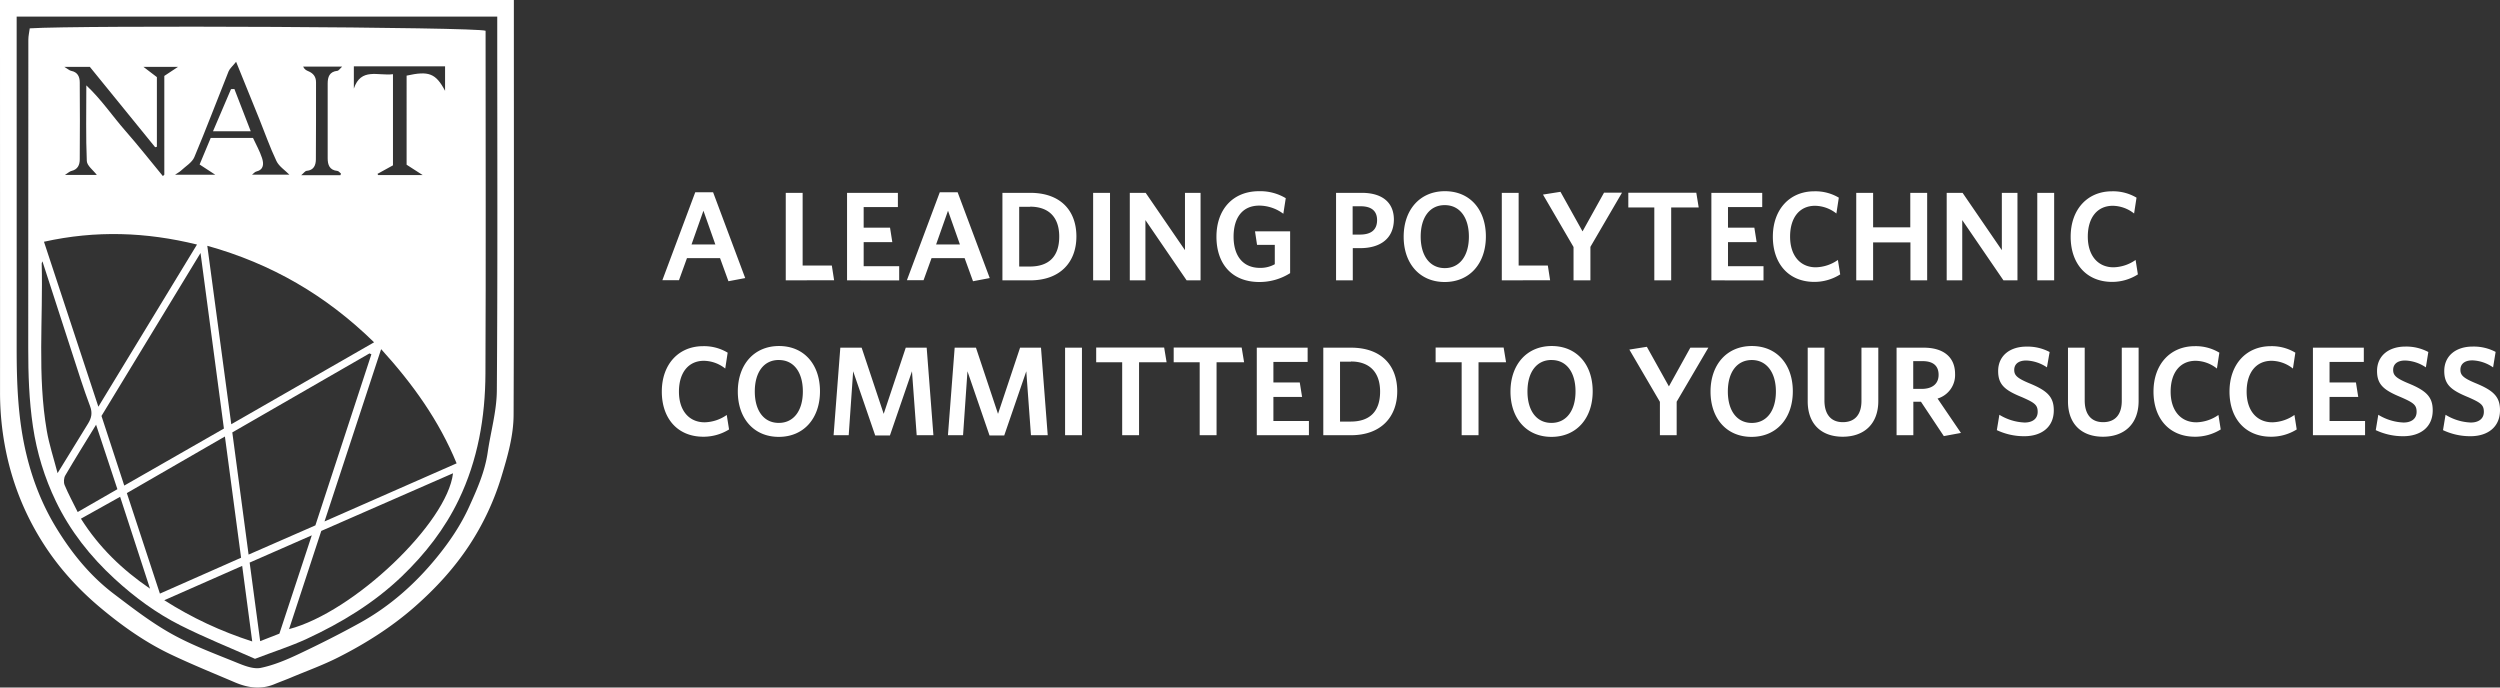
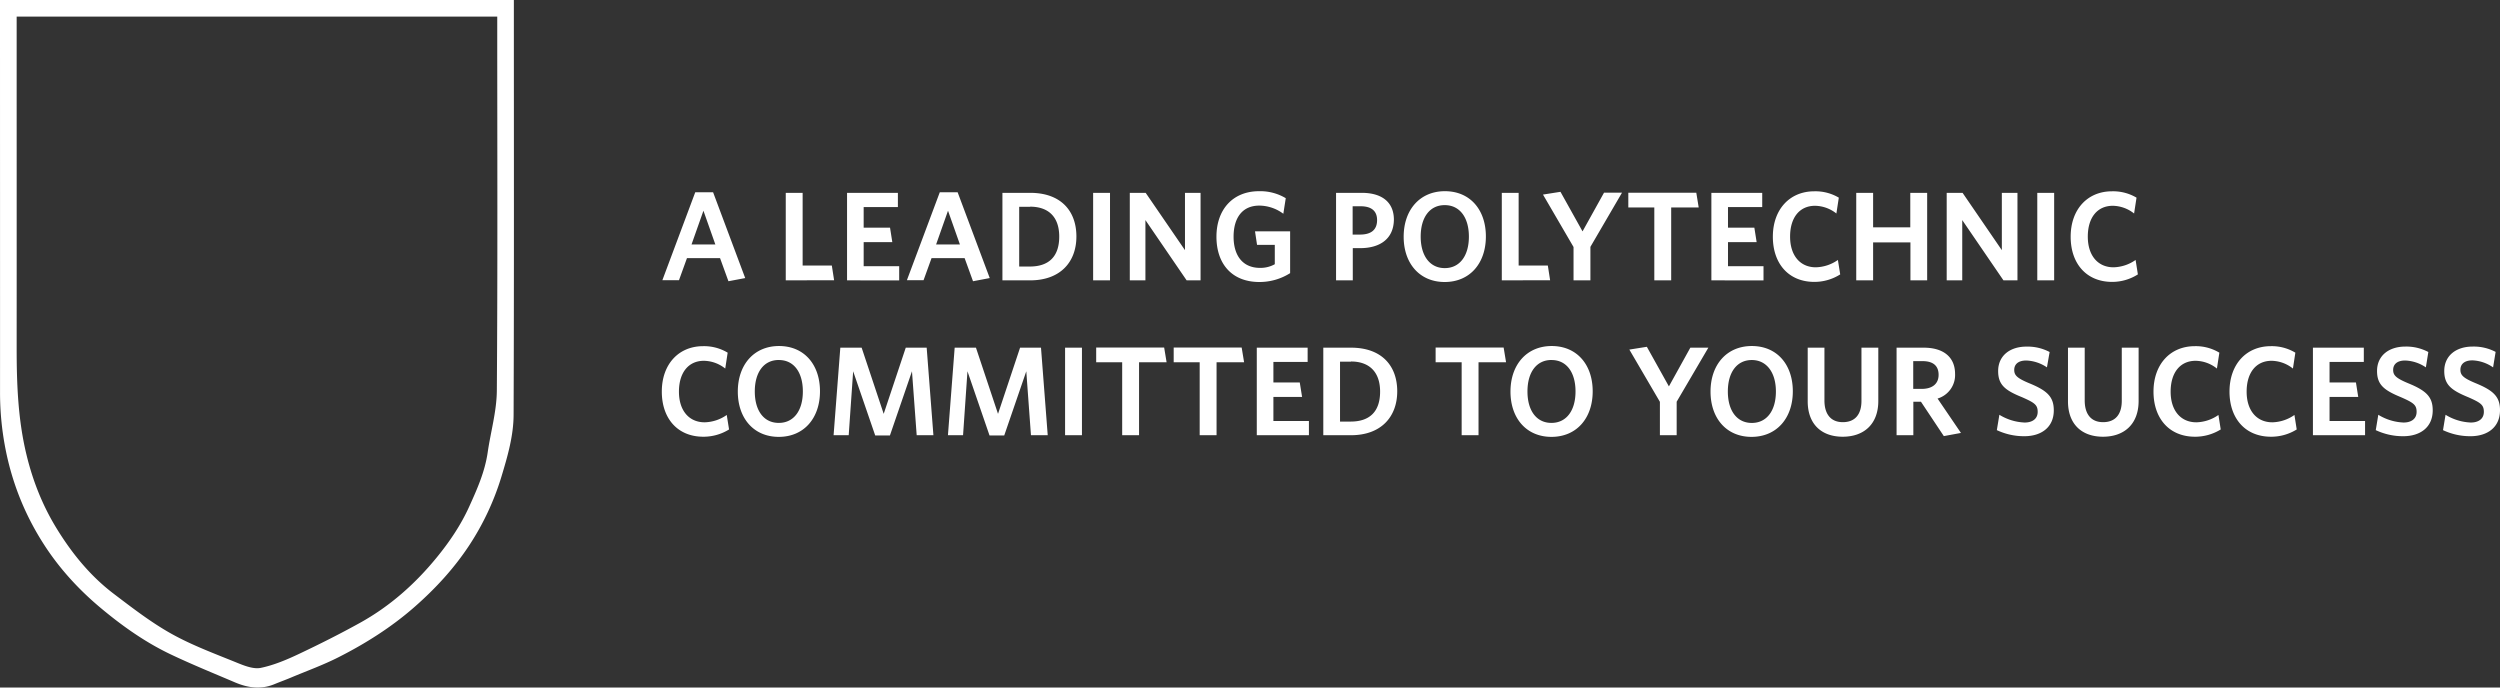
<svg xmlns="http://www.w3.org/2000/svg" id="Layer_2" data-name="Layer 2" viewBox="0 0 679.95 187">
  <rect x="0" y="0" width="679.95" height="187" fill="#333333" stroke="none" />
  <defs>
    <style>.cls-1{fill:#fff;stroke-width:0}</style>
  </defs>
  <g id="Layer_1-2" data-name="Layer 1">
    <g id="NAIT">
      <path class="cls-1" d="m198.12 76.49-2.28-6.28h-9l-2.17 6h-4.52l8.94-23.91h4.86l8.73 23.33-4.56.86zm-6.8-19.18-3.24 9.18h6.48l-3.24-9.18zM213.71 76.25v-23.8h4.59v19.77h7.94l.62 4-13.15.03zM230.38 76.25v-23.8h13.83v3.86h-9.31v5.61h7.17l.62 3.93h-7.79v6.56h9.66v3.86l-14.18-.02zM264.64 76.49l-2.28-6.28h-9l-2.17 6h-4.53l8.94-23.91h4.86l8.73 23.33-4.55.86zm-6.8-19.18-3.24 9.18h6.48l-3.24-9.18zM280.2 76.25h-7.56v-23.8h7.56c8.28 0 12.56 4.86 12.56 11.87s-4.45 11.93-12.56 11.93zm0-20h-3v16.24h2.89c5 0 8-2.55 8-8.14s-3.17-8.14-7.93-8.14l.04.04zM297.31 76.25v-23.8h4.59v23.8h-4.59zM322.74 76.25l-11.21-16.39v16.39h-4.25v-23.8h4.32l10.69 15.59V52.45h4.24v23.8h-3.79zM342.54 76.7c-7.55 0-11.69-5-11.69-12.32S335.23 52 342.46 52c2.54-.06 5.05.6 7.24 1.9l-.66 4.24a11.059 11.059 0 0 0-6.53-2.22c-4.66 0-7 3.38-7 8.45s2.41 8.49 7.21 8.49c1.4.02 2.78-.32 4-1v-5.27h-4.83l-.55-3.67h9.55v11.37c-2.5 1.58-5.39 2.41-8.35 2.41zM369.93 67.49h-2v8.76h-4.55v-23.8h7c5.45 0 8.73 2.52 8.73 7.31-.07 5.16-3.73 7.73-9.18 7.73zm.14-11.39h-2.18v7.7h2c2.93 0 4.65-1.21 4.65-3.94 0-2.48-1.54-3.76-4.47-3.76zM392.92 76.7c-6.76 0-11.15-5-11.15-12.32S386.19 52 392.99 52s11.14 5 11.14 12.32-4.38 12.38-11.21 12.38zm0-20.91c-4.07 0-6.52 3.35-6.52 8.56s2.48 8.57 6.55 8.57 6.56-3.35 6.56-8.56-2.49-8.57-6.56-8.57h-.03zM408.46 76.25v-23.8h4.58v19.77h7.94l.62 4-13.14.03zM432.56 67.14v9.11h-4.59v-9.07l-8.31-14.26 4.76-.75 6 10.76 5.84-10.52h4.89l-8.59 14.73zM454.53 56.42v19.83h-4.59V56.42h-7.07v-4h18.49l.65 4h-7.48zM465.46 76.25v-23.8h13.83v3.86h-9.31v5.61h7.17l.62 3.93h-7.79v6.56h9.66v3.86l-14.18-.02zM493.46 76.67c-6.93 0-11.28-4.9-11.28-12.29s4.55-12.35 11.28-12.35c2.34-.06 4.65.54 6.66 1.73l-.66 4.31a9.58 9.58 0 0 0-5.8-2.1c-4.21 0-6.79 3.2-6.79 8.38s2.76 8.35 7 8.35c2.15-.06 4.24-.75 6-2l.63 3.93a13.118 13.118 0 0 1-7.04 2.04zM519.6 76.25V65.92h-10.15v10.33h-4.59v-23.8h4.59v9.38h10.11v-9.38h4.59v23.8h-4.55zM544.9 76.25l-11.21-16.39v16.39h-4.23v-23.8h4.32l10.68 15.59V52.45h4.25v23.8h-3.81zM554.1 76.25v-23.8h4.59v23.8h-4.59zM574.46 76.67c-6.93 0-11.28-4.9-11.28-12.29s4.52-12.35 11.25-12.35c2.34-.06 4.65.54 6.66 1.73l-.66 4.31a9.529 9.529 0 0 0-5.79-2.1c-4.21 0-6.8 3.2-6.8 8.38s2.76 8.35 7 8.35c2.15-.06 4.24-.75 6-2l.62 3.93a13.045 13.045 0 0 1-7 2.04zM191.28 118.78c-6.93 0-11.28-4.9-11.28-12.28s4.52-12.35 11.25-12.35c2.34-.05 4.65.56 6.66 1.77l-.66 4.32a9.506 9.506 0 0 0-5.8-2.11c-4.2 0-6.79 3.21-6.79 8.39s2.76 8.34 7 8.34c2.15-.06 4.24-.75 6-2l.63 3.94c-2.1 1.31-4.53 1.99-7.01 1.98zM211.81 118.82c-6.76 0-11.14-5-11.14-12.32s4.41-12.39 11.21-12.39 11.14 5 11.14 12.32-4.38 12.39-11.21 12.39zm0-20.91c-4.08 0-6.52 3.35-6.52 8.56s2.44 8.55 6.52 8.55 6.55-3.35 6.55-8.55-2.44-8.55-6.51-8.55h-.04zM249.32 118.37l-1.28-17.39-6 17.46h-4l-6-17.46-1.21 17.39h-4.11l1.83-23.81h5.8l6 18 6-18h5.69l1.83 23.81h-4.55zM280.4 118.37l-1.27-17.39-6 17.46h-4l-6-17.46-1.2 17.39h-4.11l1.83-23.81h5.79l6 18 6-18h5.69l1.83 23.81h-4.56zM289.68 118.37V94.56h4.59v23.81h-4.59zM309.8 98.53v19.84h-4.59V98.53h-7.07v-4h18.49l.66 4h-7.49zM330.88 98.53v19.84h-4.59V98.53h-7.07v-4h18.49l.66 4h-7.49zM341.82 118.37V94.56h13.83v3.87h-9.31v5.59h7.17l.63 3.93h-7.8v6.55H356v3.87h-14.18zM367.46 118.37h-7.55V94.56h7.55c8.28 0 12.56 4.87 12.56 11.87s-4.46 11.94-12.56 11.94zm0-20h-3v16.29h2.9c5 0 8-2.56 8-8.14s-3.18-8.2-7.9-8.2v.05zM402.13 98.53v19.84h-4.59V98.53h-7.08v-4h18.5l.66 4h-7.49zM421.96 118.82c-6.76 0-11.14-5-11.14-12.32s4.42-12.39 11.21-12.39 11.15 5 11.15 12.32-4.38 12.39-11.22 12.39zm0-20.91c-4.07 0-6.52 3.35-6.52 8.56s2.45 8.55 6.52 8.55 6.55-3.35 6.55-8.55-2.44-8.55-6.51-8.55h-.04zM456.02 109.26v9.11h-4.56v-9.08l-8.31-14.21 4.76-.76 6 10.77 5.83-10.53h4.9l-8.62 14.7zM476.37 118.82c-6.76 0-11.14-5-11.14-12.32s4.42-12.39 11.23-12.39 11.15 5 11.15 12.32-4.41 12.39-11.24 12.39zm.09-20.9c-4.07 0-6.52 3.35-6.52 8.56s2.45 8.55 6.52 8.55 6.55-3.35 6.55-8.55-2.55-8.56-6.55-8.56zM501.18 118.78c-5.76 0-9.52-3.41-9.52-9.62v-14.6h4.55v14.36c0 3.63 1.66 5.9 5 5.9s5.07-2.13 5.07-5.79V94.56h4.58v14.49c.01 6.32-3.92 9.73-9.68 9.73zM533.34 117.75l-4.66.86-6.22-9.35h-2.07v9.11h-4.56V94.56h7.39c5.31 0 8.52 2.52 8.52 7.14.07 1.49-.36 2.95-1.23 4.17a6.728 6.728 0 0 1-3.53 2.53l6.36 9.35zm-10.46-19.53h-2.52v7.55h2.32c2.82 0 4.58-1.34 4.58-3.82s-1.51-3.73-4.38-3.73zM550.59 118.64c-2.59.02-5.15-.55-7.49-1.65l.69-4.18c2.07 1.28 4.44 2.01 6.87 2.11 2.1 0 3.55-1 3.55-2.9s-.83-2.48-4.28-4c-4.62-1.87-6.47-3.38-6.47-7.1 0-4.2 3.24-6.65 7.69-6.65 2.2-.06 4.37.45 6.31 1.47l-.73 4.18a10.685 10.685 0 0 0-5.62-1.87c-2.28 0-3.28 1.11-3.28 2.56s.76 2.24 4.07 3.62c4.9 2 6.69 3.69 6.69 7.38 0 4.62-3.41 7.03-8 7.03zM571.97 118.78c-5.76 0-9.52-3.41-9.52-9.62v-14.6H567v14.36c0 3.63 1.66 5.9 5 5.9s5.08-2.13 5.08-5.79V94.56h4.58v14.49c0 6.32-3.93 9.73-9.69 9.73zM596.99 118.78c-6.93 0-11.28-4.9-11.28-12.28s4.52-12.35 11.25-12.35c2.34-.05 4.65.56 6.66 1.77l-.66 4.32a9.478 9.478 0 0 0-5.79-2.11c-4.21 0-6.8 3.21-6.8 8.39s2.76 8.34 7 8.34c2.15-.06 4.24-.75 6-2l.62 3.94c-2.1 1.3-4.53 1.99-7 1.98zM617.66 118.78c-6.93 0-11.28-4.9-11.28-12.28s4.52-12.35 11.25-12.35c2.34-.05 4.65.56 6.66 1.77l-.66 4.32a9.528 9.528 0 0 0-5.8-2.11c-4.21 0-6.79 3.21-6.79 8.39s2.76 8.34 7 8.34c2.15-.06 4.24-.75 6-2l.62 3.94c-2.1 1.31-4.53 1.99-7 1.98zM629.07 118.37V94.56h13.84v3.87h-9.32v5.59h7.18l.62 3.93h-7.8v6.55h9.66v3.87h-14.18zM653.65 118.64c-2.59.02-5.15-.55-7.49-1.65l.69-4.18c2.07 1.28 4.44 2.01 6.87 2.11 2.1 0 3.55-1 3.55-2.9s-.83-2.48-4.28-4c-4.62-1.9-6.48-3.41-6.48-7.11 0-4.2 3.24-6.65 7.69-6.65 2.18-.05 4.33.46 6.26 1.48l-.67 4.18a10.685 10.685 0 0 0-5.62-1.87c-2.28 0-3.28 1.11-3.28 2.56s.76 2.24 4.07 3.62c4.9 2 6.69 3.69 6.69 7.38 0 4.62-3.41 7.03-8 7.03zM671.93 118.64c-2.59.02-5.14-.55-7.48-1.65l.69-4.18a14.15 14.15 0 0 0 6.86 2.11c2.11 0 3.56-1 3.56-2.9s-.83-2.48-4.28-4c-4.63-1.9-6.49-3.41-6.49-7.11 0-4.2 3.25-6.65 7.7-6.65 2.18-.06 4.34.44 6.27 1.45l-.69 4.21c-1.65-1.16-3.6-1.82-5.61-1.91-2.28 0-3.28 1.11-3.28 2.56s.76 2.24 4.07 3.62c4.9 2 6.7 3.69 6.7 7.38 0 4.66-3.43 7.07-8.02 7.07zM0 0h139.76v2.36c0 36.81.07 73.64-.07 110.45-.02 5.74-1.64 11.33-3.32 16.86a71.988 71.988 0 0 1-8.66 18.52c-4.14 6.32-9.2 11.82-14.89 16.82-6.31 5.55-13.33 9.98-20.76 13.75-4.17 2.12-8.6 3.71-12.92 5.53-1.48.62-2.99 1.17-4.48 1.78-3.66 1.53-7.25 1.02-10.76-.48-5.86-2.5-11.76-4.89-17.51-7.63-6.9-3.29-13.1-7.68-18.97-12.58-5.71-4.77-10.73-10.18-14.83-16.32-5.3-7.96-8.95-16.61-10.92-26.08a79.765 79.765 0 0 1-1.66-16.34C.02 72.01 0 37.37 0 2.75V0zm4.53 4.53v2.82c0 29.07.02 58.14 0 87.21 0 9.76.34 19.44 2.65 29.02 1.74 7.24 4.42 14 8.31 20.29 4.13 6.7 9.06 12.76 15.34 17.55 5.1 3.87 10.21 7.83 15.77 10.94 5.73 3.2 11.98 5.49 18.08 7.98 1.98.8 4.36 1.71 6.29 1.3 3.54-.74 6.99-2.2 10.29-3.76 5.63-2.66 11.2-5.46 16.65-8.48 8.1-4.48 14.93-10.53 20.78-17.67 3.51-4.28 6.61-8.84 8.92-13.93 2.16-4.76 4.27-9.5 5.03-14.74.81-5.61 2.45-11.21 2.49-16.82.24-33.05.11-66.12.11-99.18V4.52H4.53z" />
-       <path class="cls-1" d="M69.34 179.18c-6.63-2.95-13.6-5.74-20.29-9.11-6.55-3.3-12.45-7.65-17.9-12.66-6.61-6.08-12.05-12.98-15.93-21.02-3.11-6.45-5.19-13.23-6.26-20.39-1.06-7.12-1.29-14.22-1.28-21.38.03-27.94 0-55.88.03-83.82 0-1.06.26-2.11.38-3.09 13.8-.89 121.95-.37 123.98.66v2.61c0 30.2.1 60.4-.04 90.6-.05 11.91-2.07 23.57-7.28 34.38-3.79 7.88-9.11 14.71-15.47 20.81-7.61 7.29-16.44 12.62-25.88 17-4.33 2-8.91 3.45-14.06 5.42zm-6.43-63.8c13.12-7.53 25.85-14.83 38.83-22.28-13.06-12.78-27.92-21.39-45.36-26.25 2.18 16.23 4.32 32.18 6.52 48.53zm-29.12 16.69c9.14-5.24 18.13-10.38 27.11-15.51-2.12-15.96-4.23-31.74-6.36-47.75-9.03 14.85-17.97 29.55-26.94 44.32 2.01 6.14 4.04 12.34 6.2 18.95zm29.39-14.47c1.48 11.07 2.95 22.1 4.43 33.24l18.17-7.95c5.08-15.53 10.16-31.03 15.23-46.53-.17-.08-.35-.17-.52-.24-12.32 7.1-24.65 14.19-37.31 21.49zm-36.42-6.99c9.01-14.82 17.88-29.39 26.82-44.1-13.89-3.41-27.53-3.89-41.62-.76 4.91 14.91 9.83 29.79 14.79 44.86zm7.74 23.5c2.99 9.08 5.95 18.1 8.99 27.34 7.57-3.34 14.87-6.57 22.08-9.76-1.49-11.11-2.93-21.91-4.4-32.97-9 5.18-17.78 10.26-26.67 15.39zm53.77 7.71c12.08-5.32 23.83-10.48 35.92-15.8-4.76-11.57-11.84-21.51-20.53-31.06-5.18 15.79-10.24 31.18-15.4 46.87zm-9.66 29.29c17.62-4.62 43.05-28.89 44.6-42.39-11.93 5.22-23.83 10.43-35.83 15.68-2.86 8.72-5.76 17.57-8.76 26.7zM15.65 128.7c3.02-4.92 5.67-9.23 8.32-13.53.91-1.49 1.22-2.86.53-4.69-1.78-4.73-3.29-9.57-4.85-14.38-2.7-8.27-5.37-16.56-8.11-25.03-.12.36-.21.48-.2.59.4 15.18-1.21 30.42 1.39 45.51.64 3.72 1.84 7.33 2.93 11.51zm60.34 43.64c2.98-9.04 5.82-17.67 8.81-26.74-6 2.63-11.44 5.02-16.9 7.41.94 7.06 1.89 14.13 2.86 21.37 1.87-.73 3.65-1.42 5.23-2.04zm-7.39 2.11c-.93-6.98-1.81-13.67-2.73-20.54-7.11 3.13-14.04 6.19-21.19 9.34 7.59 4.82 15.38 8.45 23.91 11.21zM23.51 23.25c4.13 3.89 7.1 8.36 10.59 12.33 3.51 4 6.81 8.2 10.2 12.31.13-.13.26-.25.39-.38V20.65c1.34-.88 2.33-1.54 3.72-2.46h-9.39c1.63 1.23 2.89 2.19 3.65 2.78v18.95c-.16.04-.31.09-.47.12-6.01-7.39-12.01-14.77-17.76-21.85h-6.93c1.01.6 1.4 1 1.85 1.08 1.74.33 2.32 1.59 2.33 3.07.06 7 .05 14 0 21 0 1.49-.53 2.75-2.25 3.15-.49.11-.9.53-1.77 1.08h8.66c-.96-1.28-2.67-2.5-2.72-3.79-.28-6.57-.13-13.15-.13-20.53h.03zm40.71-6.45c-.95 1.2-1.72 1.81-2.05 2.61-3.12 7.77-6.06 15.61-9.31 23.32-.62 1.48-2.38 2.49-3.65 3.69-.38.36-.87.6-1.61 1.11h10.96c-1.62-1.06-2.8-1.83-4.27-2.79 1.09-2.62 2.1-5.02 3.02-7.23h11.5c.86 1.86 1.85 3.6 2.46 5.48.47 1.48.57 3.15-1.61 3.68-.34.08-.61.45-1.12.84h10.17c-1.23-1.25-2.83-2.26-3.52-3.71-1.77-3.71-3.12-7.61-4.66-11.42-2-4.97-4.02-9.92-6.32-15.59zm-42.2 124.28c4.9 7.78 11.25 13.88 18.78 19.02-2.71-8.31-5.42-16.63-8.13-24.98-3.62 2.02-7.07 3.95-10.64 5.94zm4.11-25.56c-2.91 4.76-5.72 9.25-8.38 13.8-.4.69-.48 1.88-.17 2.62 1.02 2.43 2.28 4.76 3.55 7.32 3.68-2.12 7.24-4.16 10.8-6.21-1.92-5.81-3.82-11.54-5.8-17.54zm94.92-90.79v-6.68H96.24v6.05c1.93-5.8 6.6-3.4 10.64-3.92v24.79c-1.55.85-2.88 1.58-4.21 2.32l.18.33h12.12c-1.9-1.22-3.3-2.12-4.38-2.82V20.57c6.05-1.34 7.92-.65 10.47 4.15h-.02zM92.58 47.67c.05-.15.1-.3.16-.45-.32-.25-.63-.7-.98-.73-2.15-.22-2.64-1.66-2.64-3.45-.02-6.78-.02-13.54 0-20.32 0-1.79.48-3.23 2.64-3.46.36-.03.67-.57 1.29-1.14h-10.6c.34.74.85 1.02 1.37 1.23 1.36.56 2.14 1.49 2.13 3.04-.02 6.99.03 14-.04 20.99-.02 1.53-.55 2.93-2.53 3.09-.39.03-.74.58-1.46 1.18h10.66z" />
-       <path class="cls-1" d="M63.75 24.21c1.45 3.75 2.9 7.5 4.45 11.5H57.93c1.77-4.14 3.34-7.8 4.9-11.47.31 0 .61-.02.92-.03z" />
    </g>
  </g>
</svg>